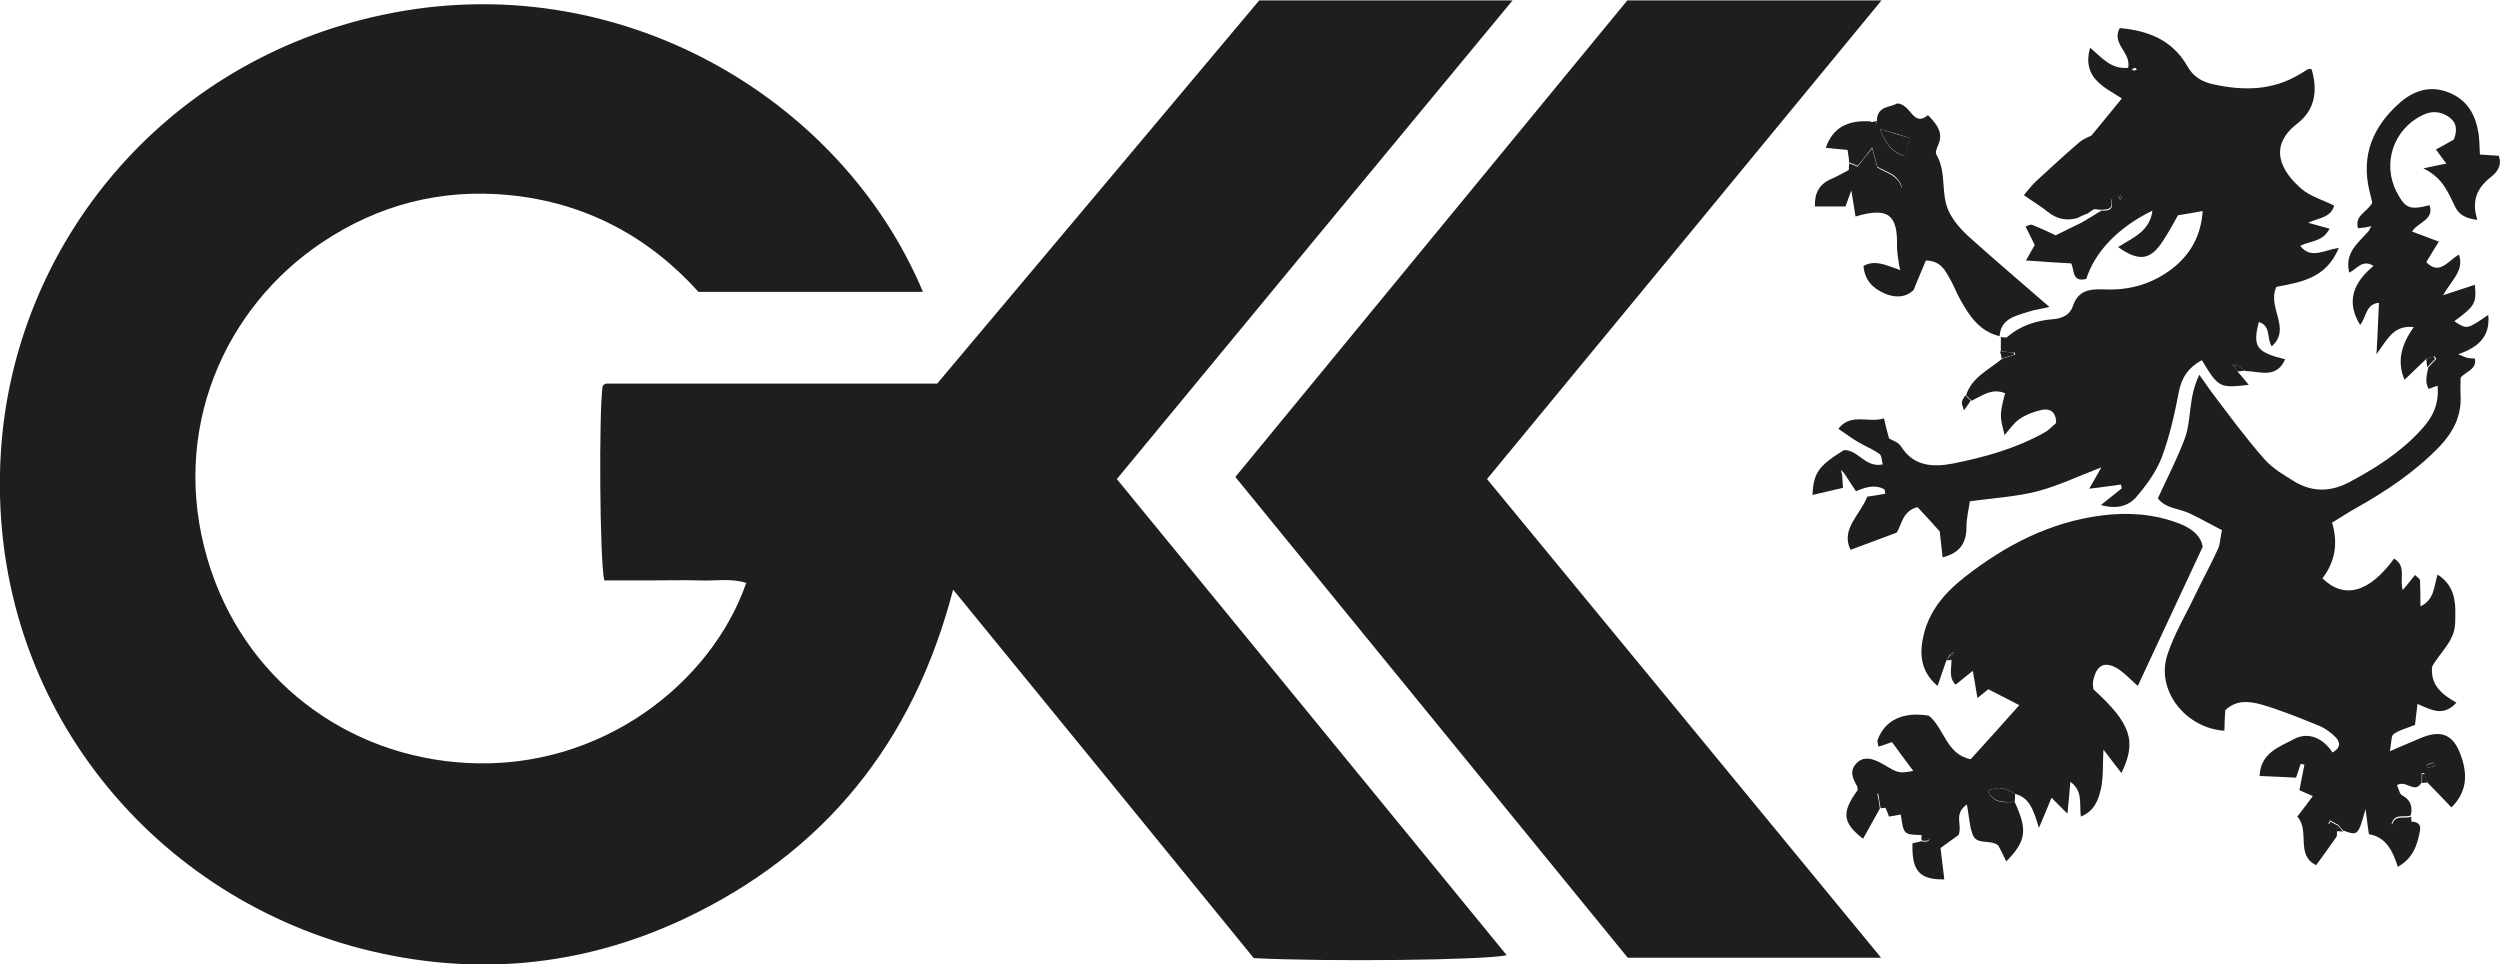
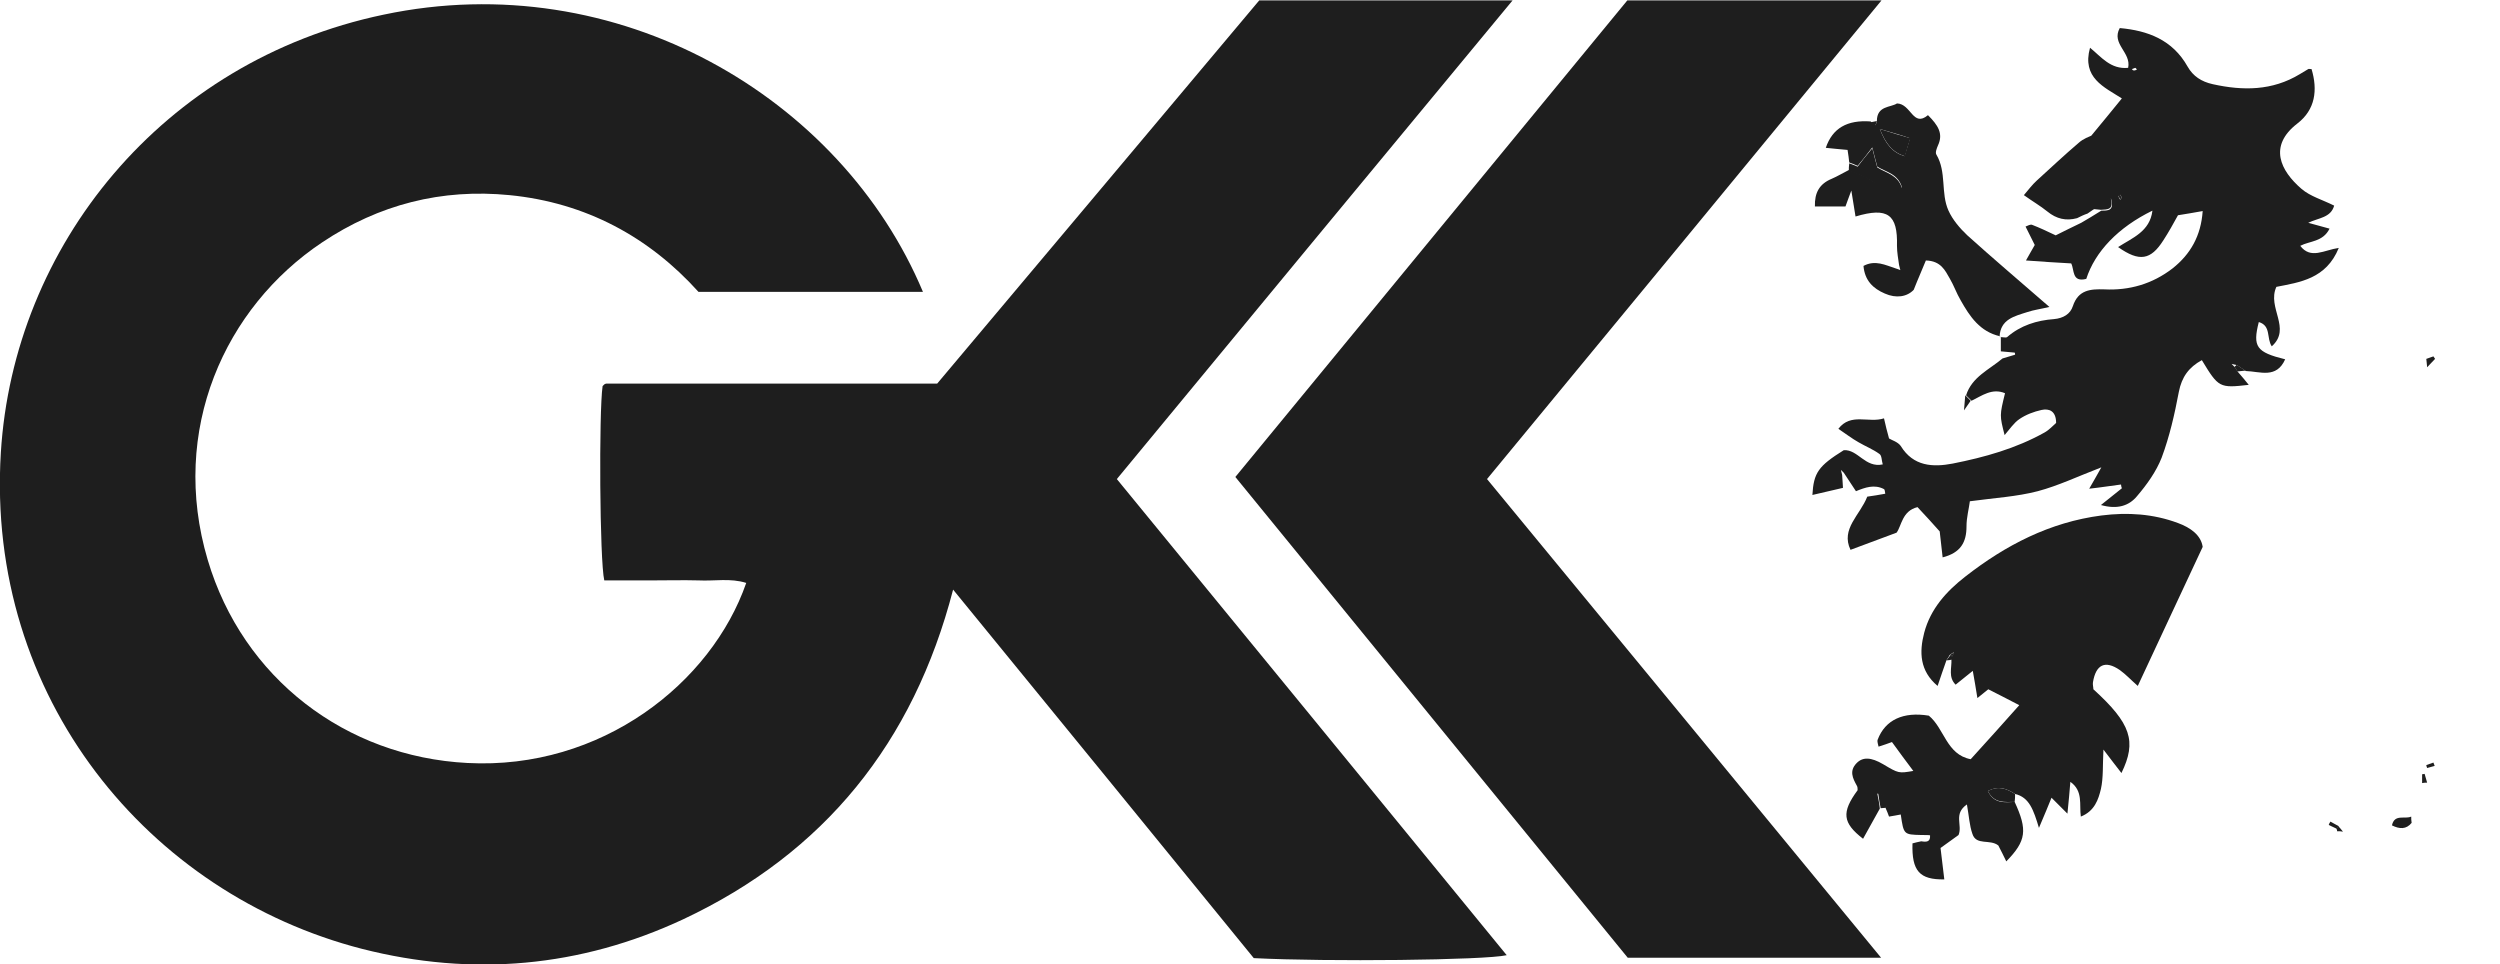
<svg xmlns="http://www.w3.org/2000/svg" version="1.1" id="Ebene_1" x="0px" y="0px" viewBox="0 0 597 230.2" style="enable-background:new 0 0 597 230.2;" xml:space="preserve">
  <style type="text/css">
	.st0{fill:#1E1E1E;}
</style>
  <g>
    <path class="st0" d="M220.4,69.7c-18,0-35.5,0-53.6,0c-11.8-13.1-26.9-21.3-45.1-23.1c-16.2-1.6-31.2,2.2-44.8,11.3   c-23.2,15.5-36.5,44.8-27.3,75.8c8.4,28.3,33,47,62,48.5c32,1.7,58.3-19.1,66.6-43c-3.8-1.2-7.6-0.4-11.4-0.6   c-3.7-0.1-7.4,0-11.1,0c-3.9,0-7.7,0-11.4,0c-1.1-4.7-1.3-40.2-0.4-46.4c0.1-0.1,0.3-0.3,0.4-0.4c0.2-0.1,0.3-0.2,0.5-0.2   c26.3,0,52.6,0,79,0c25.8-30.7,51.5-61.2,76.9-91.5c20.2,0,39.9,0,60.5,0c-31.7,38.3-62.9,76-94.5,114.3   c31,37.8,62,75.7,93.1,113.7c-5.2,1.2-42.8,1.6-60.4,0.7c-23.5-28.9-47.4-58.1-71.8-88c-9.5,36.6-30.8,62.9-64.4,78.7   c-24.6,11.5-50.4,13.8-76.7,7.1c-51-13.1-89.9-60-86.3-118.5c3-49.2,38.4-93.5,91.4-104.6C147.4-8.3,200.9,23.2,220.4,69.7z" />
    <path class="st0" d="M355.1,114.4c31.4,38.1,62.5,75.9,94.1,114.3c-20.8,0-40.4,0-60.5,0c-31-38-62.2-76.2-93.7-114.8   c31.5-38.3,62.6-76.1,93.6-113.8c20.1,0,39.9,0,60.7,0C417.6,38.6,386.5,76.4,355.1,114.4z" />
    <path class="st0" d="M496,52.1c-2.6,0.7-4.9,0.2-7.1-1.6c-1.6-1.3-3.5-2.4-5.6-3.9c1.1-1.3,2-2.5,3.1-3.5c3.3-3,6.6-6.1,10-9   c1.1-1,2.6-1.5,3-1.7c2.7-3.3,4.9-5.9,7.3-8.9c-4.2-2.7-9.6-4.9-7.6-12.1c2.7,2.2,4.9,5.2,9.1,4.8c0.8-3.7-4.1-5.7-2-9.5   c6.7,0.6,12.6,2.8,16.2,9.2c1.3,2.3,3.3,3.6,6,4.2c7.2,1.6,14.2,1.6,20.8-2.4c0.7-0.4,1.3-0.8,2-1.2c0.1-0.1,0.4,0,0.8,0   c1.5,5,0.9,9.7-3.4,13c-7,5.4-4,11.3,1,15.6c2.1,1.8,5,2.6,7.8,4c-0.8,2.9-3.7,2.9-6.2,4.1c1.9,0.5,3.3,0.9,5.1,1.4   c-1.6,3.2-4.7,2.9-7,4.1c2.5,3.3,5.7,1,9.2,0.5c-3,7.4-9.3,8.2-14.9,9.3c-2.3,5,3.7,9.9-1.1,14.2c-1.3-1.9-0.1-4.9-3.1-5.8   c-1.5,5.9-0.6,7.2,6.3,8.9c-2.1,4.7-6,2.9-9.4,2.8c-0.7-0.5-1.4-0.9-2.1-1.4c-0.4-0.1-0.9-0.2-1.3-0.3c0.3,0.3,0.5,0.5,0.8,0.8   c0.2,0.4,0.5,0.7,0.7,1.1c0.9,1,1.7,2,2.6,3.1c-7,0.8-7.2,0.7-11.2-5.9c-3.1,1.7-4.8,4-5.5,7.6c-1,5.3-2.2,10.6-4.1,15.7   c-1.3,3.3-3.5,6.4-5.9,9.2c-1.9,2.3-4.7,3.2-8.6,2.1c1.9-1.5,3.5-2.8,5-4c-0.1-0.3-0.2-0.6-0.2-0.9c-2.4,0.3-4.8,0.7-7.6,1   c0.9-1.6,1.7-2.9,2.9-5.1c-5.7,2.2-10.3,4.4-15.2,5.7c-5,1.3-10.3,1.6-16.2,2.4c-0.2,1.7-0.8,3.8-0.8,6c0,3.8-1.4,6.3-5.7,7.4   c-0.2-2.1-0.5-4.1-0.7-6.2c-1.7-1.9-3.4-3.8-5.3-5.8c-3.7,0.9-3.8,4.5-5,6.1c-4,1.5-7.3,2.7-11,4.1c-2.4-5,2.3-8.3,4-12.7   c1.3-0.2,2.8-0.4,4.3-0.7c-0.1-0.5-0.1-1-0.3-1.1c-2.3-1.2-4.5-0.4-6.7,0.5c-0.9-1.4-1.9-2.9-2.9-4.4c-0.2-0.2-0.5-0.5-0.7-0.7   c0.1,0.4,0.2,0.8,0.3,1.2c0.1,0.9,0.1,1.9,0.2,3.1c-2.5,0.6-4.8,1.1-7.3,1.7c0.3-5.3,1.4-6.9,7.5-10.7c3.4-0.2,5.1,4.3,9.3,3.4   c-0.3-1-0.2-2.1-0.8-2.5c-1.5-1.1-3.3-1.8-5-2.8c-1.6-0.9-3-2-4.8-3.2c3-3.9,7.2-1.3,10.9-2.5c0.4,1.8,0.7,3,1.2,4.8   c0.6,0.4,2.1,0.8,2.8,1.8c3,4.9,7.7,5.1,12.4,4.2c7.6-1.5,15.1-3.6,21.9-7.4c1.1-0.6,2-1.6,2.8-2.3c0-2.9-1.7-3.5-3.5-3.1   c-1.8,0.4-3.7,1.1-5.3,2.2c-1.3,0.9-2.3,2.4-3.5,3.8c-1.2-4.7-1.2-4.7,0.1-10c-3.1-1.3-5.5,0.6-8,1.8c-0.4-0.4-0.9-0.9-1.3-1.3   c1.4-4.4,5.5-6.1,8.7-8.8c1-0.3,2-0.6,3-0.9c0-0.2,0-0.4-0.1-0.5c-1.1-0.1-2.2-0.2-3.3-0.3c0-1.2,0-2.3,0-3.5c0,0-0.1,0.1-0.1,0.1   c0.6,0,1.3,0.2,1.6,0c3.2-2.8,7.1-4,11.2-4.3c2.2-0.2,3.9-1.2,4.5-3.1c1.3-3.9,4.2-4.1,7.5-4c6,0.3,11.5-1.3,16.3-5   c4.3-3.4,6.8-7.8,7.2-13.7c-2.2,0.4-4,0.7-5.9,1c-1.1,2-2.2,4-3.5,6c-3,4.7-5.7,5.2-10.8,1.6c3.4-2.2,7.6-3.7,8.2-8.7   c-8.2,4-13.7,9.8-15.8,16.3c-3.5,0.9-2.8-2.2-3.6-3.7c-3.5-0.2-6.9-0.4-10.8-0.7c0.6-1,1.2-2.2,2.1-3.7c-0.6-1.2-1.4-2.8-2.2-4.4   c0.5-0.2,1.2-0.6,1.6-0.4c1.8,0.7,3.5,1.5,5.6,2.5c2-1,4-2,6.1-3c0.7-0.4,1.5-0.9,2.2-1.3c0.9-0.5,1.7-1.1,2.6-1.6   c1.5,0,3.2,0.1,2.3-2.9c-1.5,1-2.9,1.8-4.3,2.7c-0.4,0.3-0.9,0.6-1.3,0.9C497.6,51.3,496.8,51.7,496,52.1z M510.3,16.6   c-0.1-0.1-0.3-0.4-0.4-0.4c-0.3,0.1-0.5,0.2-0.8,0.3c0.1,0.1,0.3,0.4,0.4,0.3C509.8,16.9,510.1,16.7,510.3,16.6z M506.7,47.2   c-0.1-0.2-0.3-0.5-0.4-0.7c-0.1,0.1-0.4,0.3-0.4,0.4c0.1,0.3,0.2,0.5,0.4,0.8C506.4,47.5,506.5,47.4,506.7,47.2z" />
-     <path class="st0" d="M579.4,85.7c-1.7,1.6-3.4,3.3-5.2,5c-1.9-4.5-0.7-8.5,2.2-12.6c-4.8-0.5-6.2,2.8-8.9,6.5   c0.3-4.9,0.4-8.5,0.6-12.3c-3.2,0.3-3,3.5-4.5,5.3c-3.5-5.7-1.5-10.2,3.2-14.1c-2.7-1.7-4,0.8-5.8,1.6c-1.2-4.8,2.2-7.1,4.7-10   c0.2-0.4,0.4-0.8,0.6-1.1c-0.5,0.1-0.9,0.2-1.4,0.3c-0.6,0.1-1.1,0.1-1.8,0.2c-0.9-3.1,2.2-3.8,3.4-6.1c-0.2-0.8-0.4-1.8-0.7-2.9   c-2-8.5,0.9-15.3,7.2-20.9c3.4-3,7.4-4.3,11.8-2.5c4.5,1.8,6.4,5.4,7.1,9.9c0.2,1.5,0.2,3,0.3,4.9c1.6,0.1,3.1,0.2,4.5,0.3   c0.9,2.4-0.5,4-1.9,5.1c-3.2,2.5-4.7,5.6-3.2,10.2c-2.7-0.3-4.3-1.2-5.2-2.9c-1.7-3.3-2.8-7-7.7-9.4c2.9-0.6,4.1-0.9,5.5-1.1   c-0.9-1.2-1.7-2.3-2.5-3.4c1.7-0.9,3.1-1.7,4.3-2.4c0.9-2.4,0.6-4.2-1.4-5.5c-1.9-1.2-3.9-1.4-6.1-0.3c-6.9,3.3-9.7,11.5-6.2,18.3   c2.1,4,3.1,4.4,7.9,3.2c1.1,3.6-2.8,4-4.2,6.3c2.1,0.8,4,1.5,6.4,2.4c-1.1,1.8-2,3.2-3,4.9c3.2,3.3,5.2-0.4,7.8-1.8   c1.3,3.8-1.7,6-3.8,9.7c3.1-1,5.4-1.8,7.6-2.5c0.4,4.4,0.1,5-4.9,8.7c3,2,3,2,8.1-1.5c0.5,5-2.2,7.7-7.2,9.4   c1.3,0.5,1.8,0.8,2.4,0.9c0.5,0.1,1.1,0.1,1.6,0.1c0.5,2.7-2.1,3-3.4,4.6c0,1.3-0.1,2.9,0,4.4c0.2,4.8-1.8,8.6-5,12   c-5.9,6.1-12.8,10.7-20.1,14.8c-1.8,1-3.6,2.2-5.6,3.4c1.5,5,0.7,9.4-2.3,13.3c5.2,5.1,11.2,3.4,17.1-4.7c3.1,1.8,1.2,4.9,2.1,7.5   c1-1.2,1.9-2.3,2.9-3.6c0.5,0.5,1.2,0.9,1.2,1.3c0.1,1.9,0.1,3.9,0.1,6.2c3.4-1.6,3.2-4.8,4.1-7.6c4.6,3,4.3,7.3,4.2,11.5   c-0.1,4.5-3.7,7.1-5.5,10.5c-0.5,4.5,2.5,6.7,5.8,8.6c-3.3,3.6-6.3,1.5-9.3,0.3c-0.2,1.8-0.4,3.4-0.6,5c-1.9,0.8-3.7,1.2-5.1,2.2   c-0.6,0.4-0.5,2-0.9,4.1c2.9-1.3,5-2.1,7-3c5.4-2.4,8.4-1,10.2,4.7c1.4,4.3,1,8.3-2.5,11.7c-2.1-2.2-4-4.2-5.9-6.1   c-0.2-0.7-0.4-1.4-0.6-2.1c-0.2,0-0.4,0.1-0.6,0.1c0,0.7,0,1.4,0,2.1c-1.6,3-3.7-0.7-5.9,0.7c0.4,0.8,0.6,2.1,1.2,2.4   c2,1.1,2.6,2.6,2.1,4.8c-1.5,0.7-3.9-0.7-4.6,2.1c1.8,0.9,3.4,1,4.7-0.6c1.4,0,2.4,0.6,2.1,2.1c-0.6,3.5-1.7,6.7-5.3,8.7   c-1.2-3.8-2.8-7.1-6.9-7.8c-0.3-1.9-0.5-3.6-0.8-6c-1.8,6.4-1.8,6.4-5.4,5.1c-0.4-0.4-0.7-0.8-1.1-1.3c-0.7-0.4-1.3-0.7-2-1.1   c-0.1,0.3-0.2,0.5-0.4,0.8c0.6,0.3,1.3,0.6,1.9,0.9c0.1,0.2,0.2,0.4,0.2,0.6c-0.1,0.6,0.1,1.3-0.2,1.7c-1.5,2.2-3,4.2-4.8,6.7   c-5-2.4-1.4-8.2-4.5-11.6c1.3-1.7,2.4-3.1,3.7-4.9c-1.1-0.5-2.1-0.9-3.2-1.4c0.4-2,0.8-4.1,1.2-6.1c-0.3-0.1-0.6-0.1-0.9-0.2   c-0.3,0.9-0.6,1.9-1.1,3.3c-2.7-0.1-5.6-0.3-8.7-0.4c0.2-5.6,4.9-7,8.2-8.8c3.5-1.9,7.1-0.1,9.2,3.2c2.1-1.2,1.8-2.5,0.8-3.6   c-1.1-1.1-2.4-2.1-3.8-2.7c-4.6-1.9-9.3-3.8-14.1-5.2c-2.7-0.7-5.8-1.2-8.5,1.4c-0.1,1.5-0.2,3.2-0.2,4.9   c-9.2-0.6-16.3-9.5-13.7-17.9c1.6-5.1,4.5-9.8,6.8-14.7c1.8-3.7,3.7-7.2,5.4-10.9c0.5-1.2,0.5-2.6,0.9-4.4c-2.7-1.4-5.2-2.8-7.7-4   c-2.5-1.2-5.7-1.1-7.6-3.6c2.2-4.8,4.6-9.4,6.4-14.2c1.7-4.5,0.8-9.8,3.5-15.3c1.4,2,2.1,3,2.9,4.1c4.1,5.4,8.1,10.9,12.6,16   c2,2.3,4.8,3.9,7.4,5.5c4.1,2.4,8.4,2.4,12.8,0.1c6.4-3.4,12.4-7.2,17.3-12.6c2.6-2.8,4.3-5.9,3.9-10.5c-0.7,0.3-1.3,0.4-2.1,0.8   c-1-1.6-0.5-3.4-0.1-5.2c0.6-0.7,1.3-1.3,1.9-2c-0.1-0.2-0.3-0.4-0.4-0.6C580.5,85.3,580,85.5,579.4,85.7z M579.4,182.7   c0.1,0.2,0.2,0.5,0.2,0.7c0.6-0.2,1.2-0.3,1.8-0.5c-0.1-0.3-0.2-0.6-0.3-0.8C580.5,182.2,579.9,182.4,579.4,182.7z" />
    <path class="st0" d="M464.8,157.7c-0.7,1.9-1.3,3.8-2.1,6.1c-4.3-3.6-4.4-8.1-3.2-12.7c1.5-5.7,5.3-9.9,9.8-13.4   c9.6-7.5,20.2-13,32.5-14.6c6.3-0.8,12.4-0.4,18.3,1.8c3,1.1,5.5,2.9,5.9,5.7c-5.3,11.4-10.4,22.2-15.5,33.2   c-1.7-1.5-2.9-2.8-4.3-3.8c-3.5-2.4-5.7-1.3-6.4,2.9c-0.1,0.6,0.1,1.2,0.1,1.7c9,8.2,10.4,12.4,6.7,20c-1.3-1.7-2.5-3.2-4.3-5.6   c-0.2,3.8,0,6.7-0.6,9.4c-0.6,2.5-1.5,5.3-4.8,6.6c-0.4-2.9,0.6-6.1-2.5-8.3c-0.2,2.5-0.4,4.7-0.7,7.6c-1.6-1.6-2.7-2.7-3.8-3.8   c-0.8,2-1.6,3.9-3,7.2c-1.3-4.3-2.3-7.3-5.7-8.1c-1.9-1.2-3.8-2.1-6.5-0.7c1.5,3.1,4,2.7,6.4,2.6c3.1,6.7,2.8,9.3-2,14.2   c-0.7-1.4-1.3-2.7-1.9-3.8c-2-1.6-5.3,0.1-6.2-2.8c-0.7-2-0.8-4.2-1.3-7c-3.3,2.3-1,4.9-2,7.3c-1.1,0.8-2.5,1.8-4.3,3.1   c0.3,2.4,0.6,4.9,0.9,7.5c-5.9,0.1-7.8-2-7.6-8.6c0.6-0.2,1.3-0.3,2.1-0.5c1.2,0.2,2.2,0.2,2.1-1.4c0-0.1-1.3-0.1-2.1-0.1   c-4.2-0.1-4.2-0.1-4.9-4.9c-0.9,0.2-1.7,0.3-2.8,0.5c-0.2-0.6-0.5-1.3-0.8-2c0.3-1.4,0.8-2.9-2-3.5c0.3,1.5,0.5,2.5,0.6,3.6   c-1.3,2.4-2.7,4.8-4,7.2c-4.9-3.8-5.2-6.3-1.3-11.6c0-0.4,0-0.8-0.2-1.1c-1-1.8-1.8-3.5-0.1-5.3c1.5-1.6,3.5-1.5,6.4,0.2   c3.7,2.2,3.7,2.2,7.2,1.6c-1.7-2.3-3.4-4.5-5.1-6.9c-1,0.4-2,0.7-3.2,1.1c-0.1-0.6-0.4-1.2-0.2-1.7c1.8-4.7,6.1-6.7,12.2-5.7   c3.7,3,4.2,9.3,10,10.4c4-4.4,7.7-8.5,11.6-12.9c-2.7-1.4-5-2.6-7.4-3.8c-0.7,0.6-1.4,1.1-2.6,2.1c-0.4-2.5-0.7-4.3-1.1-6.5   c-1.4,1.1-2.6,2.1-4.1,3.3c-1.8-1.8-0.9-4-1-6c-0.1-0.2,0-0.4,0.1-0.6c0.2-0.4,0.4-0.8,0.5-1.2c-0.3,0.2-0.7,0.5-1,0.7   C465.4,156.8,465.1,157.2,464.8,157.7z" />
    <path class="st0" d="M448.2,28.9c0-3.7,3.3-3.2,4.8-4.2c3.4,0.1,3.8,5.8,7.4,2.8c2.4,2.4,3.7,4.4,2.4,7.2c-0.3,0.7-0.7,1.7-0.4,2.2   c2.5,4.2,1,9.2,2.9,13.4c1,2.2,2.7,4.2,4.5,5.9c6.2,5.6,12.6,11,19.6,17.1c-2.1,0.5-3.7,0.7-5.2,1.2c-3.1,1-6.5,1.7-6.7,5.9   l0.1-0.1c-4.8-1.1-7.2-4.7-9.4-8.6c-1-1.7-1.6-3.5-2.6-5.2c-1.1-1.9-2.1-4.2-5.7-4.3c-0.8,2-1.8,4.2-2.9,7   c-1.6,1.7-4.2,2.1-6.9,0.9c-2.8-1.2-4.8-3.1-5.1-6.6c2.8-1.5,5.2-0.2,7.7,0.6c0.4,0.1,0.8,0.3,1.1,0.4c-0.1-0.4-0.2-0.8-0.3-1.2   c-0.2-1.5-0.5-3-0.5-4.6c0.2-7.5-2.2-9.3-9.9-7c-0.3-1.8-0.6-3.6-1-6.2c-0.6,1.7-1,2.6-1.4,3.8c-2.4,0-4.8,0-7.3,0   c-0.1-3.3,1.1-5.4,4-6.6c1.4-0.6,2.7-1.4,4.1-2.1c1.7,0.7,3.5,1.2,5,2.2c2.3,1.5,4.6,2.7,7.7,2c-0.9-3.3-3.8-3.7-5.9-5   c-0.4-1.4-0.7-2.7-1.2-4.6c-1.5,2-2.5,3.2-3.5,4.4c-0.9-0.4-1.4-0.6-2-0.8c-0.1-0.9-0.2-1.8-0.4-3c-1.9-0.2-3.6-0.3-5.2-0.5   c1.6-4.7,5.1-6.7,10.7-6.3c0.4,0.3,0.8,0.6,1.1,0.9C448,29.7,448.1,29.3,448.2,28.9z M448.9,30.8c1.4,3.6,3,5.6,5.9,6.5   c0.5-1.7,1-3.1,1.3-4.3C454.1,32.3,452,31.7,448.9,30.8z" />
    <path class="st0" d="M441.6,39c0.5,0.2,1.1,0.4,2,0.8c0.9-1.2,1.9-2.5,3.5-4.4c0.5,1.9,0.8,3.2,1.2,4.6c2.1,1.3,5,1.8,5.9,5   c-3.1,0.7-5.4-0.4-7.7-2c-1.5-1-3.4-1.5-5-2.2C441.5,40.3,441.5,39.6,441.6,39z" />
    <path class="st0" d="M481.1,191.5c-2.4,0-4.9,0.4-6.4-2.6c2.6-1.4,4.6-0.5,6.5,0.7C481.2,190.2,481.2,190.9,481.1,191.5z" />
    <path class="st0" d="M575.9,196.5c-1.3,1.6-2.9,1.5-4.7,0.6c0.6-2.8,3.1-1.4,4.6-2.1C575.8,195.4,575.8,196,575.9,196.5z" />
    <path class="st0" d="M449.1,193c-0.2-1.1-0.4-2.1-0.6-3.6c2.8,0.5,2.3,2.1,2,3.5C449.9,192.9,449.5,193,449.1,193z" />
-     <path class="st0" d="M469.3,94.4c0.4,0.4,0.9,0.9,1.3,1.3c-0.5,0.7-1,1.4-1.6,2.3C468.3,96,468.3,96,469.3,94.4z" />
-     <path class="st0" d="M458.9,199.2c0.7,0,2.1,0,2.1,0.1c0.1,1.6-1,1.6-2.1,1.4C458.8,200.3,458.8,199.8,458.9,199.2z" />
+     <path class="st0" d="M469.3,94.4c0.4,0.4,0.9,0.9,1.3,1.3c-0.5,0.7-1,1.4-1.6,2.3z" />
    <path class="st0" d="M579.4,85.7c0.6-0.2,1.1-0.4,1.7-0.6c0.1,0.2,0.3,0.4,0.4,0.6c-0.6,0.7-1.3,1.3-1.9,2   C579.5,87,579.5,86.3,579.4,85.7z" />
-     <path class="st0" d="M477.6,83.9c1.1,0.1,2.2,0.2,3.3,0.3c0,0.2,0,0.4,0.1,0.5c-1,0.3-2,0.6-3,0.9C477.9,85,477.8,84.5,477.6,83.9z   " />
    <path class="st0" d="M578.4,187c0-0.7,0-1.4,0-2.1c0.2,0,0.4-0.1,0.6-0.1c0.2,0.7,0.4,1.4,0.6,2.1   C579.2,186.9,578.8,186.9,578.4,187z" />
    <path class="st0" d="M534.3,88.7c-0.2-0.4-0.5-0.7-0.7-1.1c0.2-0.2,0.4-0.3,0.5-0.5c0.7,0.5,1.4,0.9,2.1,1.4   C535.6,88.6,535,88.6,534.3,88.7z" />
    <path class="st0" d="M448.2,28.9c-0.1,0.4-0.3,0.8-0.4,1.2c-0.4-0.3-0.8-0.6-1.1-0.9C447.2,29.1,447.7,29,448.2,28.9z" />
    <path class="st0" d="M466.3,156.9c-0.1,0.2-0.2,0.4-0.1,0.6c-0.5,0.1-0.9,0.2-1.4,0.2c0.3-0.4,0.7-0.9,1-1.3   C465.9,156.5,466.1,156.7,466.3,156.9z" />
    <path class="st0" d="M558.1,198.5c0-0.2,0-0.4-0.2-0.6c0.2-0.2,0.3-0.4,0.5-0.6c0.4,0.4,0.7,0.8,1.1,1.3   C559.1,198.5,558.6,198.5,558.1,198.5z" />
    <path class="st0" d="M499.7,49.9c1.4-0.9,2.8-1.8,4.3-2.7c0.9,3-0.8,2.8-2.3,2.9C501,50,500.4,50,499.7,49.9z" />
-     <path class="st0" d="M533.6,87.6c-0.3-0.3-0.5-0.5-0.8-0.8c0.4,0.1,0.9,0.2,1.3,0.3C534,87.3,533.8,87.4,533.6,87.6z" />
    <path class="st0" d="M506.7,47.2c-0.2,0.2-0.3,0.3-0.4,0.4c-0.1-0.2-0.3-0.5-0.4-0.8c0-0.1,0.2-0.2,0.4-0.4   C506.4,46.7,506.5,47,506.7,47.2z" />
    <path class="st0" d="M558,197.9c-0.6-0.3-1.3-0.6-1.9-0.9c0.1-0.3,0.2-0.5,0.4-0.8c0.7,0.4,1.3,0.7,2,1.1   C558.3,197.5,558.1,197.7,558,197.9z" />
    <path class="st0" d="M579.4,182.7c0.6-0.2,1.1-0.4,1.7-0.6c0.1,0.3,0.2,0.6,0.3,0.8c-0.6,0.2-1.2,0.3-1.8,0.5   C579.5,183.1,579.4,182.9,579.4,182.7z" />
    <path class="st0" d="M465.7,156.4c0.3-0.2,0.7-0.5,1-0.7c-0.2,0.4-0.4,0.8-0.5,1.2C466.1,156.7,465.9,156.5,465.7,156.4z" />
    <path class="st0" d="M448.9,30.8c3.1,1,5.2,1.6,7.3,2.2c-0.4,1.2-0.8,2.6-1.3,4.3C451.9,36.4,450.3,34.3,448.9,30.8z" />
  </g>
</svg>